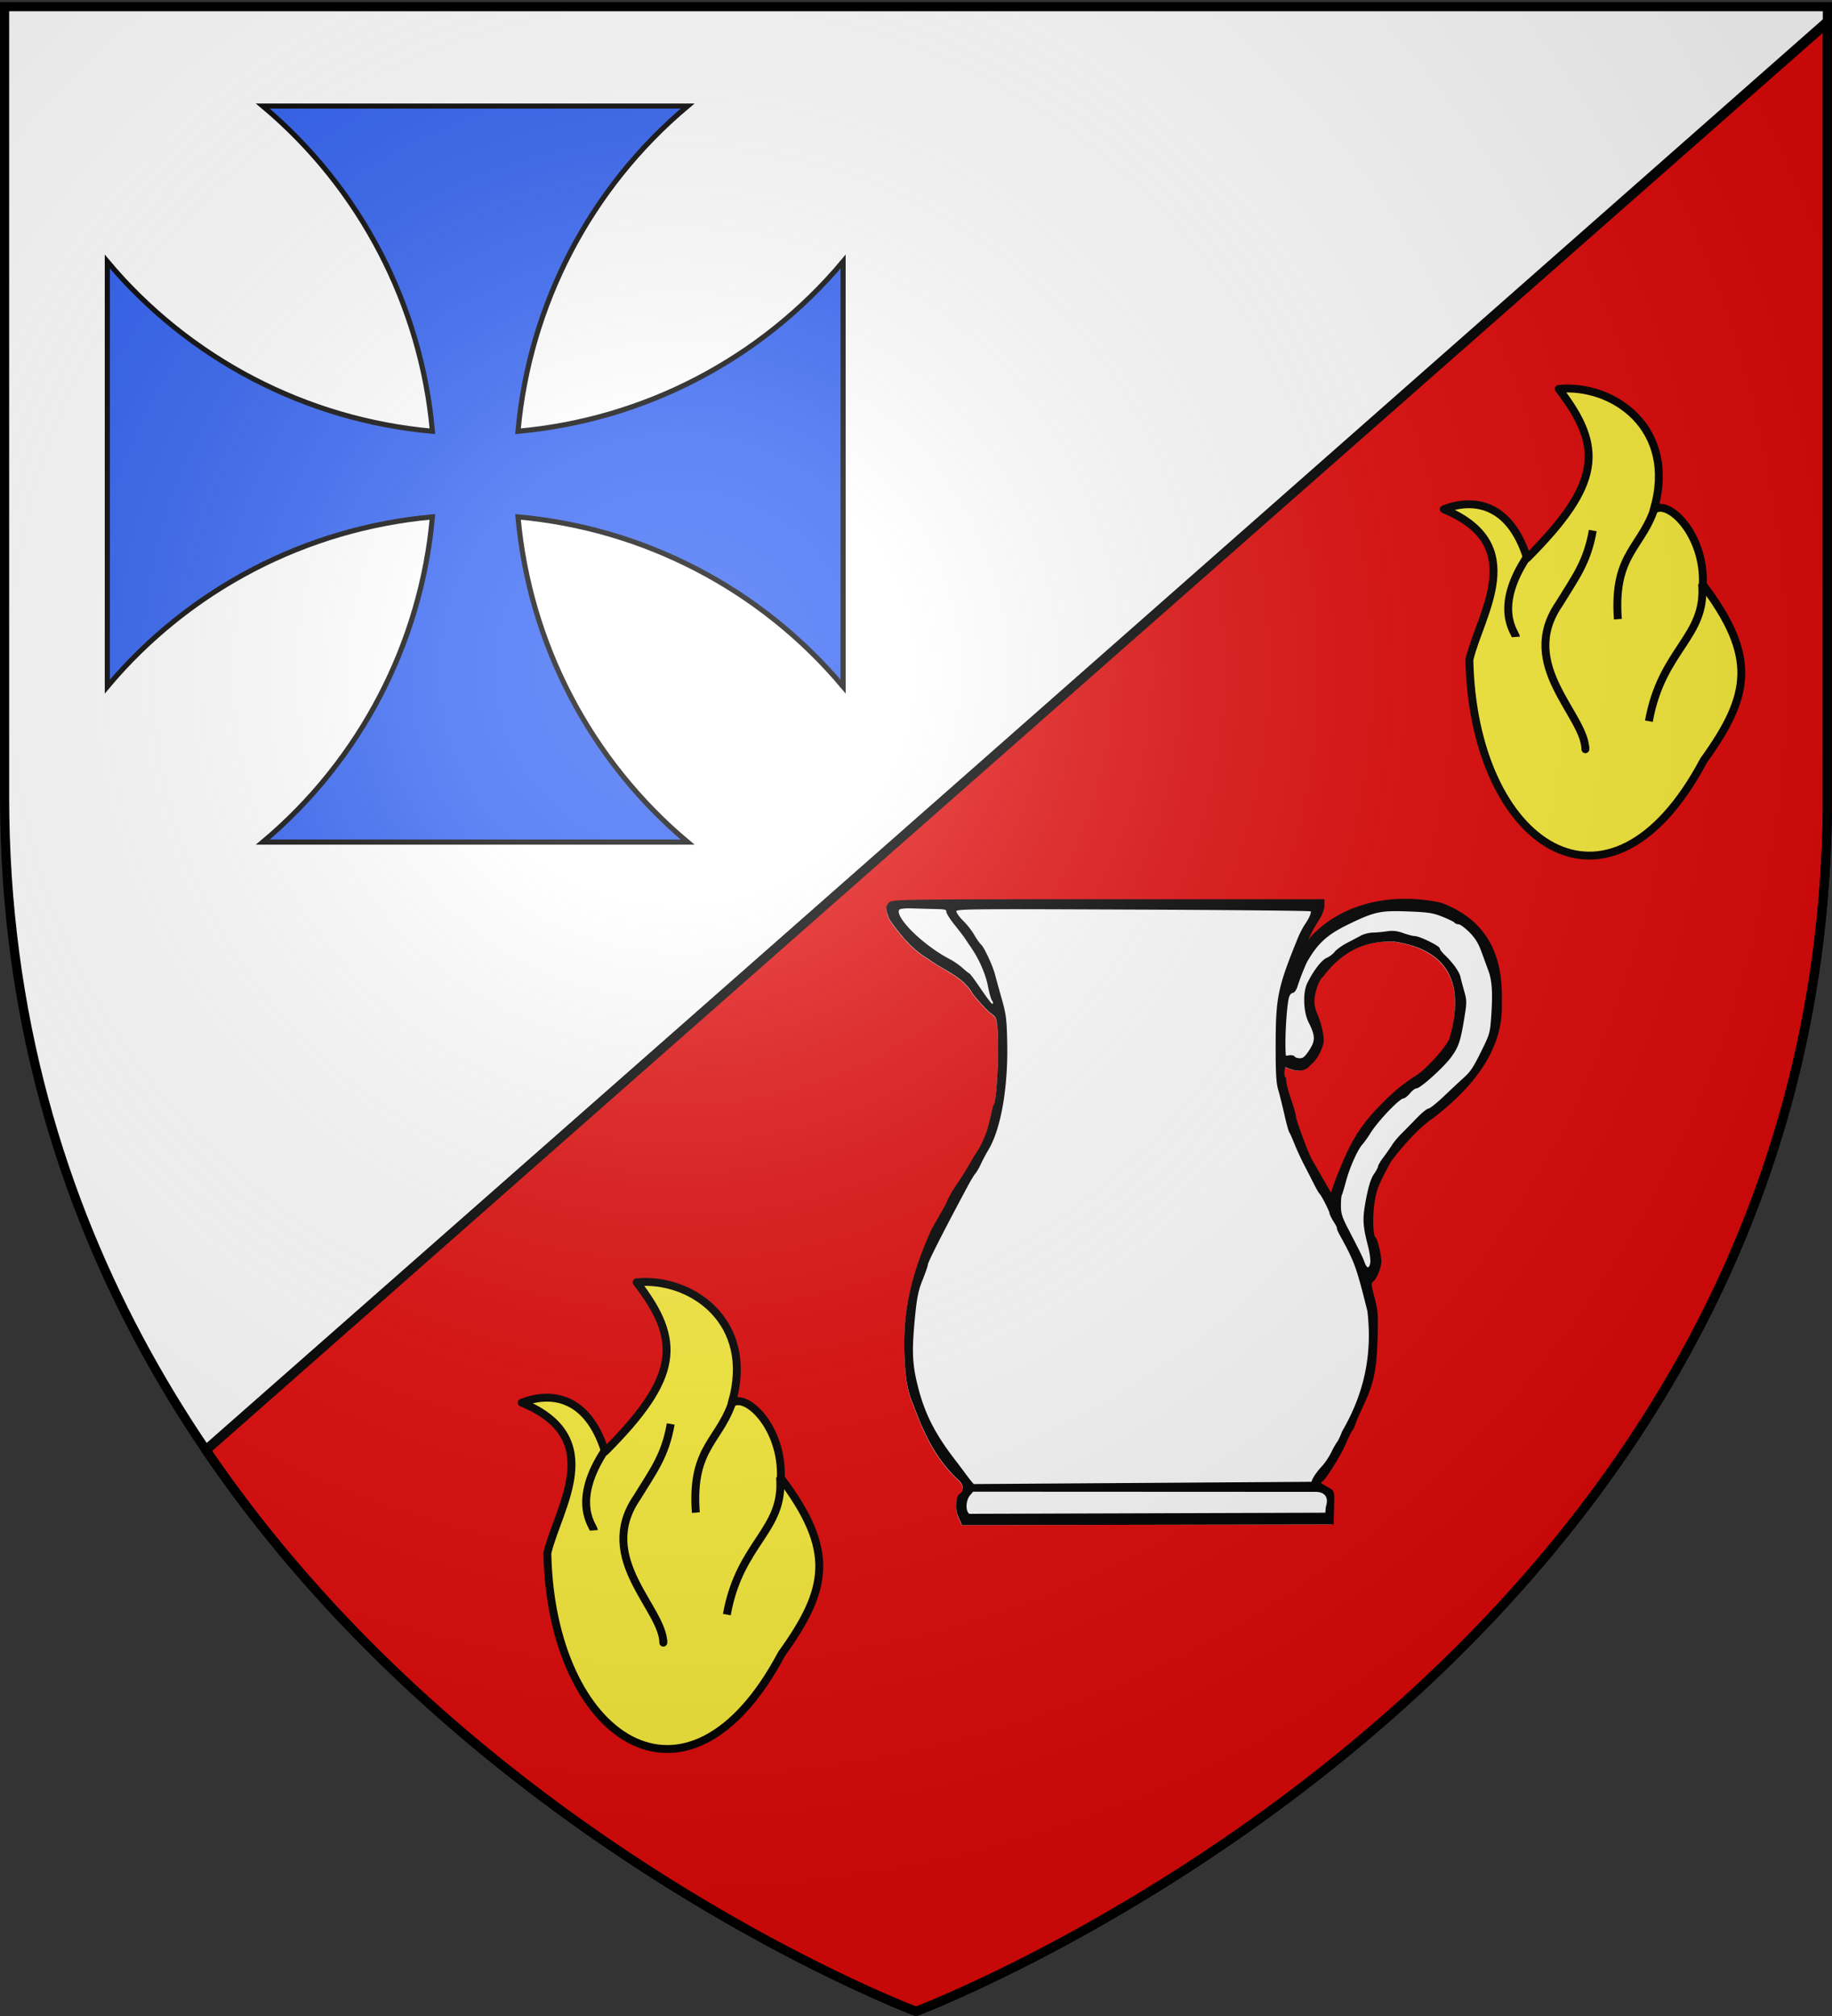
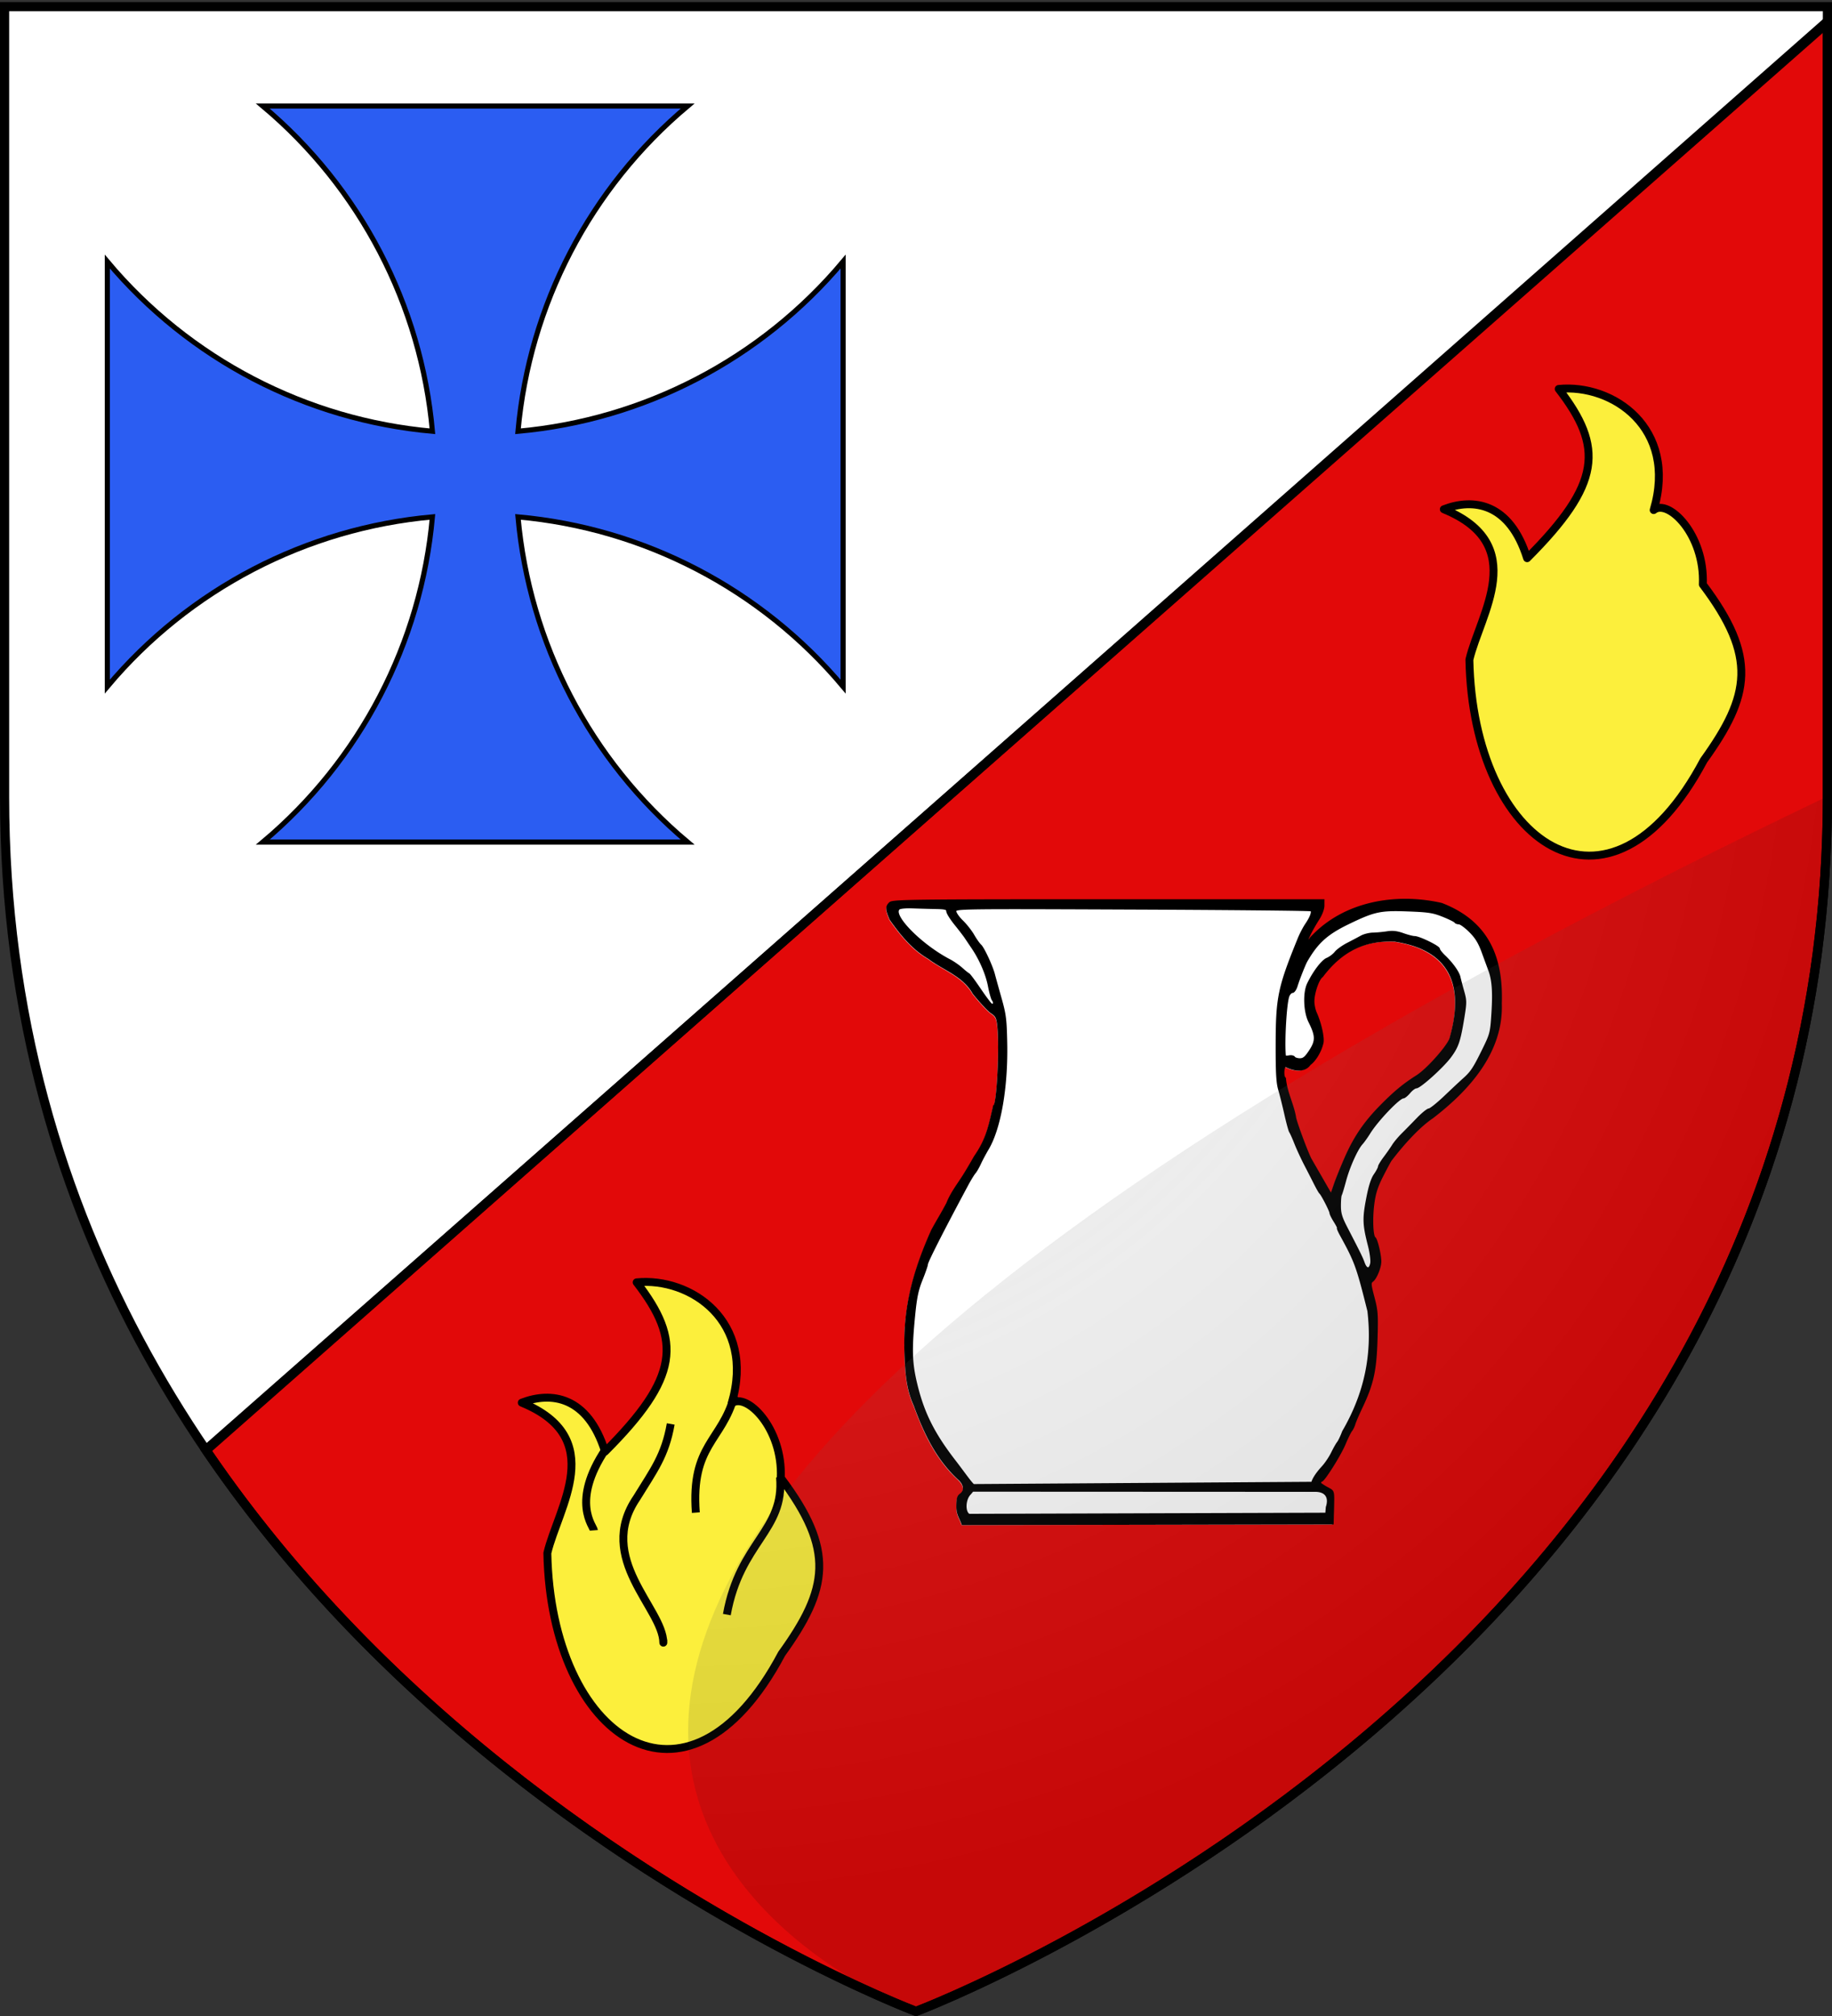
<svg xmlns="http://www.w3.org/2000/svg" xmlns:xlink="http://www.w3.org/1999/xlink" width="600" height="660" version="1.0">
  <rect width="100%" height="100%" fill="#333333" stroke="none" />
  <defs>
    <linearGradient id="b">
      <stop offset="0" style="stop-color:white;stop-opacity:.314" />
      <stop offset=".19" style="stop-color:white;stop-opacity:.251" />
      <stop offset=".6" style="stop-color:#6b6b6b;stop-opacity:.125" />
      <stop offset="1" style="stop-color:black;stop-opacity:.125" />
    </linearGradient>
    <linearGradient id="a">
      <stop offset="0" style="stop-color:#fd0000;stop-opacity:1" />
      <stop offset=".5" style="stop-color:#e77275;stop-opacity:.659" />
      <stop offset="1" style="stop-color:black;stop-opacity:.323" />
    </linearGradient>
    <radialGradient xlink:href="#b" id="c" cx="221.445" cy="226.331" r="300" fx="221.445" fy="226.331" gradientTransform="matrix(1.353 0 0 1.349 -77.629 -85.747)" gradientUnits="userSpaceOnUse" />
  </defs>
  <g style="opacity:1;display:inline">
    <path d="M300 658.5s298.5-112.32 298.5-397.772V2.176H1.5v258.552C1.5 546.18 300 658.5 300 658.5z" style="fill:#fff;fill-opacity:1;fill-rule:evenodd;stroke:none;stroke-width:1px;stroke-linecap:butt;stroke-linejoin:miter;stroke-opacity:1" />
    <path d="m598.5 7-531 467.781C155.416 604.096 300 658.5 300 658.5s147.564-55.534 235.188-187.719c.004-.007-.005-.024 0-.031 17.519-26.433 32.651-55.925 43.718-88.656.003-.01-.003-.022 0-.031a366.379 366.379 0 0 0 3.532-11c.002-.01-.003-.022 0-.032a366.5 366.5 0 0 0 4.718-16.969c.003-.01-.002-.021 0-.03a369.453 369.453 0 0 0 5.094-23.5c.002-.01-.002-.022 0-.032.365-1.991.728-3.989 1.063-6 .001-.01-.002-.021 0-.031.334-2.012.665-4.03.968-6.063.002-.01-.001-.02 0-.031.304-2.032.603-4.072.875-6.125.002-.01-.001-.021 0-.031.272-2.053.51-4.115.75-6.188V306c.24-2.073.48-4.156.688-6.25v-.031a395.474 395.474 0 0 0 1.906-39V7z" style="opacity:1;fill:#e20909;fill-opacity:1;fill-rule:evenodd;stroke:#000;stroke-width:3;stroke-linecap:butt;stroke-linejoin:miter;stroke-miterlimit:4;stroke-dasharray:none;stroke-opacity:1" />
    <path d="M599 7 67 475" style="fill:none;fill-rule:evenodd;stroke:#000;stroke-width:3;stroke-linecap:butt;stroke-linejoin:miter;stroke-miterlimit:4;stroke-dasharray:none;stroke-opacity:1" />
    <g style="stroke:#000;stroke-opacity:1">
      <g style="stroke:#000;stroke-opacity:1">
        <g style="fill:#2b5df2;fill-opacity:1;stroke:#000;stroke-opacity:1;display:inline">
          <g style="fill:#2b5df2;fill-opacity:1;stroke:#000;stroke-opacity:1">
            <path d="M159.581 45.728c75.332 63.21 122.043 153.458 130.717 250.523-97.064-8.674-187.313-55.385-250.523-130.717v327.387c63.21-75.331 153.459-122.042 250.523-130.717-8.683 97.05-55.395 187.32-130.717 250.523h327.387c-75.322-63.203-122.034-153.473-130.717-250.523 97.064 8.675 187.313 55.386 250.524 130.717V165.534c-63.212 75.332-153.46 122.043-250.524 130.717 8.675-97.064 55.386-187.313 130.717-250.523H159.581z" style="fill:#2b5df2;fill-opacity:1;stroke:#000;stroke-width:3.938;stroke-miterlimit:4;stroke-dasharray:none;stroke-opacity:1" transform="matrix(.425 0 0 .425 18.242 15.284)" />
          </g>
        </g>
        <path stroke="none" d="M318.028 536.49c0-5.133.365-6.544 2-7.722 2.84-2.046 2.489-5.782-.832-8.868-13.388-12.256-20.696-27.943-26.727-44.439-2.903-6.374-4.184-12.862-4.804-19.758-2.609-30.192 1.214-53.134 15.288-84.58 2.98-5.512 6.227-10.708 9.093-16.221 2.339-5.977 6.22-10.94 9.647-16.305 2.388-3.793 4.634-7.684 6.857-11.567 7.418-10.682 8.63-18.34 11.447-30.262 2.16 0 3.937-35.811 2.408-48.54-.512-4.254-1.108-5.369-3.831-7.153-1.774-1.163-6.639-6.36-10.812-11.547-6.002-10.726-17.57-14.106-26.72-21.016-9.55-5.544-16.523-14.178-22.875-23.12-2.615-5.962-2.673-7.83-.314-9.966 1.678-1.518 12.256-1.652 130.5-1.65l128.675.002v3.3c0 1.944-1.226 5.232-2.987 8.008-3.97 6.26-7.257 12.772-6.718 13.31.238.24 1.156-.667 2.039-2.014 19.616-21.423 50.753-26.64 78.166-20.415 26.685 10.282 36.524 30.542 35.5 59.575 1.048 29.018-19.332 51.59-41.043 68.241-6.881 4.58-16.079 14.03-24.805 25.485-.42.55-2.662 4.729-4.983 9.286-3.197 6.275-4.485 10.246-5.308 16.357-1.188 8.826-.791 19.627.76 20.687 1.153.788 3.379 10.092 3.379 14.124 0 3.533-2.708 10.112-4.789 11.634-1.43 1.045-1.361 1.991.717 9.859 2.093 7.922 2.253 10.197 1.785 25.378-.57 18.484-2.336 26.376-9.057 40.489-1.883 3.952-3.754 8.311-4.158 9.686-.404 1.375-1.279 3.175-1.944 4-.665.825-2.431 4.425-3.925 8-2.761 6.607-12.46 22-13.86 22-.423 0-.77.675-.77 1.5 8.081 5.842 8.029 1.519 7.786 13.75l-.285 10.25-110.687.206-110.686.205c-1.339-4.017-3.038-5.491-3.127-10.19zm232.241-209.222c5.38-12.114 11.355-20.828 20.998-30.624 8.081-8.21 13.685-12.838 21.544-17.794 5.852-3.692 17.587-16.705 19.797-21.954 10.369-35.45-2.635-54.225-33.235-58.804-17.09-.648-31.118 5.253-43.204 21.356-2.239 1.398-5.141 9.786-5.141 14.857 0 2.014.64 5.08 1.421 6.812 2.766 6.13 4.703 14.809 4.01 17.963-1.086 4.945-4.392 10.524-7.582 12.796-5.04 7.137-15.893.33-14.925.98-1.209 1.91-1.16 6.648.076 7.412.621 7.956 4.615 15.26 6 22.948 0 1.786 6.008 18.272 9.082 24.918l12.418 21.575 2.15-6.22c1.183-3.422 4.149-10.72 6.591-16.22z" style="fill:#fff;stroke:none" transform="matrix(.548 0 0 .548 138.93 199.714)" />
        <path d="M530.62 521.301c.727-2.535 2.842-5.71 6.347-9.536 1.766-1.928 4.254-5.64 5.53-8.25 1.276-2.611 2.868-5.422 3.539-6.247.67-.825 2.05-3.75 3.066-6.5 13.36-22.952 18.102-46.305 15.101-72-6.664-26.654-7.618-29.287-16.446-45.365-1.248-2.274-2.03-4.135-1.737-4.135.293 0-.598-1.79-1.98-3.98-1.382-2.189-2.512-4.485-2.512-5.102 0-1.21-5.087-11.092-6.134-11.918-.349-.275-1.765-2.75-3.147-5.5-1.383-2.75-4.046-7.948-5.92-11.552-1.874-3.604-4.469-9.23-5.766-12.5-1.298-3.271-2.697-6.398-3.11-6.948-.412-.55-1.708-5.275-2.88-10.5s-2.832-11.873-3.688-14.774c-1.207-4.091-1.547-10.165-1.512-27.08.058-28.132 1.284-33.986 13.271-63.386 1.063-2.608 3.028-6.354 4.366-8.326 2.776-4.09 3.985-7.302 3.086-8.2-.338-.34-48.304-.812-106.59-1.052-104.058-.427-105.976-.4-105.976 1.489 0 1.058 1.837 3.702 4.082 5.876 2.245 2.174 5.244 5.978 6.664 8.453 1.42 2.475 3.33 5.175 4.243 6 1.775 1.604 6.81 12.458 8.103 17.47.43 1.667 2.183 7.98 3.895 14.03 2.788 9.849 3.148 12.675 3.433 27 .527 26.433-3.767 51.003-11.052 63.24-1.559 2.618-3.654 6.552-4.656 8.742-1.002 2.19-2.433 4.665-3.18 5.5-.747.835-2.804 4.218-4.572 7.518-14.961 27.92-23.96 45.645-23.96 47.19 0 .692-1.409 4.757-3.13 9.034-2.486 6.178-3.405 10.551-4.467 21.276-2.089 21.072-1.814 28.78 1.5 42.142 4.155 16.752 10.303 28.895 22.808 45.045 4.856 6.27 8.972 12.29 11.044 14.197l202.337-1.35zm1.216 5.004-204.03-.098-1.418 1.696c-3.42 3.277-3.643 10.968-.71 12.538l213.35-.673.314-3.82c1.893-5.636-.212-9.898-7.506-9.643zm-213.308 9.684c0-5.132.365-6.543 2-7.72 2.84-2.047 2.489-5.783-.832-8.869-13.388-12.256-20.696-27.943-26.727-44.439-2.903-6.374-4.184-12.862-4.804-19.758-2.609-30.192 1.214-53.134 15.288-84.58 2.98-5.512 6.227-10.708 9.093-16.221 2.339-5.977 6.22-10.94 9.647-16.305 2.388-3.793 4.634-7.684 6.857-11.567 7.418-10.682 8.63-18.34 11.447-30.262 2.16 0 3.937-35.811 2.408-48.54-.512-4.254-1.108-5.369-3.831-7.153-1.774-1.163-6.639-6.36-10.812-11.547-6.002-10.726-17.57-14.106-26.72-21.016-9.55-5.544-16.523-14.178-22.875-23.12-2.615-5.962-2.673-7.83-.314-9.966 1.678-1.518 12.256-1.652 130.5-1.65l128.675.002v3.3c0 1.944-1.226 5.232-2.987 8.008-3.97 6.26-7.257 12.772-6.718 13.31.238.24 1.156-.667 2.039-2.014 19.616-21.423 50.753-26.64 78.166-20.415 26.685 10.282 36.524 30.542 35.5 59.575 1.048 29.018-19.332 51.59-41.043 68.241-6.881 4.58-16.079 14.03-24.805 25.485-.42.55-2.662 4.729-4.983 9.286-3.197 6.275-4.485 10.246-5.308 16.357-1.188 8.826-.791 19.627.76 20.687 1.153.788 3.379 10.092 3.379 14.124 0 3.533-2.708 10.112-4.789 11.634-1.43 1.045-1.361 1.991.717 9.859 2.093 7.922 2.253 10.197 1.785 25.378-.57 18.484-2.336 26.376-9.057 40.489-1.883 3.952-3.754 8.311-4.158 9.686-.404 1.375-1.279 3.175-1.944 4-.665.825-2.431 4.425-3.925 8-2.761 6.607-12.46 22-13.86 22-.423 0-.77.675-.77 1.5 8.081 5.842 8.029 1.519 7.786 13.75l-.285 10.25-110.687.206-110.686.205c-1.339-4.017-3.038-5.491-3.127-10.19zM565.87 390.303c.332-1.659-.262-6.306-1.348-10.552-3.214-12.567-3.353-16.07-1.106-27.902 1.44-7.579 2.845-12.032 4.592-14.554 1.385-1.999 2.519-4.138 2.519-4.754 0-.616 1.467-3.066 3.26-5.446 1.792-2.38 4.098-5.677 5.122-7.327 1.025-1.65 3.495-4.616 5.49-6.59 1.995-1.975 6.08-6.138 9.08-9.25 2.997-3.113 6.147-5.67 7-5.684.85-.014 5.196-3.501 9.654-7.75 4.459-4.25 9.409-8.877 11-10.285 4.594-4.063 6.187-6.45 11.455-17.163 4.833-9.83 4.971-10.363 5.725-22.136.814-12.708.303-19.854-1.832-25.642-.71-1.925-2.524-6.862-4.03-10.971-2.069-5.643-3.915-8.64-7.547-12.25-2.644-2.628-5.584-4.779-6.533-4.779-.95 0-1.974-.4-2.276-.89-.303-.49-3.58-2.103-7.284-3.585-5.843-2.34-8.598-2.766-20.853-3.226-16.584-.624-20.124.142-35.787 7.739-12.664 6.141-18.379 11.299-24.781 22.362-1.137 1.965-4.718 11.003-5.883 14.85-.63 2.083-1.779 3.75-2.583 3.75-.796 0-1.857 1.078-2.358 2.396-1.607 4.228-2.929 26.748-2.096 35.716.031.336 1.129.406 2.44.155 1.31-.25 2.687.037 3.059.64.371.6 1.894 1.093 3.383 1.093 2.151 0 3.39-1.044 6.036-5.085 3.826-5.844 3.748-8.863-.445-17.247-3.002-6.003-3.38-17.38-.758-22.764 3.524-7.234 8.474-13.716 11.399-14.927 1.656-.686 3.894-2.37 4.974-3.743 1.08-1.373 4.327-3.713 7.216-5.2 2.889-1.488 6.603-3.45 8.253-4.363 1.65-.912 4.8-1.694 7-1.739 2.2-.044 6.025-.399 8.5-.789 3.259-.513 5.875-.217 9.486 1.074 2.742.981 5.848 1.783 6.903 1.783 2.757 0 14.61 5.785 14.61 7.131 0 .623 1.476 2.536 3.28 4.251 4.568 4.345 8.365 9.66 9.013 12.618.301 1.375 1.31 5.2 2.241 8.5 1.581 5.601 1.585 6.666.056 16-2.266 13.829-3.417 17.214-7.896 23.223-4.513 6.056-18.095 18.277-20.312 18.277-.83 0-2.646 1.35-4.035 3-1.388 1.65-3.047 3-3.685 3-2.525.002-15.545 13.632-20.223 21.172-1.477 2.38-3.526 5.253-4.553 6.384-2.976 3.274-7.706 13.813-9.938 22.14-1.13 4.218-2.288 8.046-2.573 8.507-.284.46-.517 3.347-.517 6.413 0 4.543.734 6.994 3.964 13.23 7.809 15.077 9.095 17.699 10.25 20.904 1.462 4.056 3.49 4.192 4.272.285zm-15.102-63.535c5.38-12.114 11.355-20.828 20.998-30.624 8.081-8.21 13.685-12.838 21.544-17.794 5.852-3.692 17.587-16.705 19.797-21.954 10.369-35.45-2.635-54.225-33.235-58.804-17.09-.648-31.118 5.253-43.204 21.356-2.239 1.398-5.141 9.786-5.141 14.857 0 2.014.64 5.08 1.421 6.812 2.766 6.13 4.703 14.809 4.01 17.963-1.086 4.945-4.392 10.524-7.582 12.796-5.04 7.137-15.893.33-14.925.98-1.209 1.91-1.16 6.648.076 7.412.621 7.956 4.615 15.26 6 22.948 0 1.786 6.008 18.272 9.082 24.918l12.418 21.575 2.15-6.22c1.183-3.422 4.149-10.72 6.591-16.22zm-211.016-93.783c-.53-.67-1.566-4.367-2.302-8.217-1.377-7.214-5.162-15.998-9.907-23-1.491-2.2-3.342-4.95-4.114-6.113-.771-1.162-3.54-4.762-6.152-8-2.612-3.238-4.75-6.674-4.75-7.637 0-1.492-1.068-1.771-7.25-1.896a977.788 977.788 0 0 1-13.75-.39c-3.575-.133-7.03.186-7.677.709-4.646 3.754 13.058 21.739 30.177 30.656 2.2 1.146 5.491 3.425 7.315 5.065 1.823 1.64 3.679 3.123 4.124 3.295.445.171 3.4 4.136 6.565 8.811 3.166 4.675 6.26 8.823 6.876 9.218 1.46.936 2.09-.93.845-2.501z" style="fill:#000" transform="matrix(.548 0 0 .548 138.93 199.714)" />
        <g style="fill:#fcef3c">
          <g style="opacity:1;fill:#fcef3c;display:inline">
            <g style="fill:#fcef3c;fill-opacity:1">
              <path d="M253.367 526.65c4.08-17.338 23.095-43.674-9.716-57.126 11.11-4.299 25.028-2.564 31.65 18.583 28.21-28.222 29.188-42.049 12-64.286 20.46-2.016 45.305 14.782 36.084 46.008 5.45-4.504 19.5 9.298 18.678 28.266 20.73 27.506 18.108 42.104.33 66.803-36.002 67.784-87.663 31.854-89.026-38.248z" style="fill:#fcef3c;fill-opacity:1;fill-rule:evenodd;stroke:#000;stroke-width:3;stroke-linecap:butt;stroke-linejoin:round;stroke-miterlimit:4;stroke-dasharray:none;stroke-opacity:1" transform="matrix(.862 0 0 .862 -39.14 54.478)" />
              <path d="M275.547 487.152c-13.422 20.04-4.6 29.392-4.49 30.865M300.24 477.611c-2.116 12.015-6.414 17.504-12.908 28.06-15.713 23.053 9.969 42.01 10.102 54.997v-1.122M309.78 511.283c-1.9-25.764 9.914-27.12 14.591-44.334M341.768 497.814c1.786 20.36-15.24 24.58-20.203 52.192" style="fill:#fcef3c;fill-opacity:1;fill-rule:evenodd;stroke:#000;stroke-width:3;stroke-linecap:butt;stroke-linejoin:round;stroke-miterlimit:4;stroke-dasharray:none;stroke-opacity:1" transform="matrix(.862 0 0 .862 -39.14 54.478)" />
            </g>
          </g>
        </g>
        <g style="opacity:1;fill:#fcef3c;stroke:#000;stroke-opacity:1;display:inline">
          <g style="opacity:1;fill:#fcef3c;display:inline">
            <g style="fill:#fcef3c;fill-opacity:1">
              <path d="M253.367 526.65c4.08-17.338 23.095-43.674-9.716-57.126 11.11-4.299 25.028-2.564 31.65 18.583 28.21-28.222 29.188-42.049 12-64.286 20.46-2.016 45.305 14.782 36.084 46.008 5.45-4.504 19.5 9.298 18.678 28.266 20.73 27.506 18.108 42.104.33 66.803-36.002 67.784-87.663 31.854-89.026-38.248z" style="fill:#fcef3c;fill-opacity:1;fill-rule:evenodd;stroke:#000;stroke-width:3;stroke-linecap:butt;stroke-linejoin:round;stroke-miterlimit:4;stroke-dasharray:none;stroke-opacity:1" transform="matrix(.862 0 0 .862 262.84 -238.006)" />
-               <path d="M275.547 487.152c-13.422 20.04-4.6 29.392-4.49 30.865M300.24 477.611c-2.116 12.015-6.414 17.504-12.908 28.06-15.713 23.053 9.969 42.01 10.102 54.997v-1.122M309.78 511.283c-1.9-25.764 9.914-27.12 14.591-44.334M341.768 497.814c1.786 20.36-15.24 24.58-20.203 52.192" style="fill:#fcef3c;fill-opacity:1;fill-rule:evenodd;stroke:#000;stroke-width:3;stroke-linecap:butt;stroke-linejoin:round;stroke-miterlimit:4;stroke-dasharray:none;stroke-opacity:1" transform="matrix(.862 0 0 .862 262.84 -238.006)" />
            </g>
          </g>
        </g>
      </g>
    </g>
  </g>
  <g style="display:inline">
-     <path d="M300 658.5s298.5-112.32 298.5-397.772V2.176H1.5v258.552C1.5 546.18 300 658.5 300 658.5z" style="opacity:1;fill:url(#c);fill-opacity:1;fill-rule:evenodd;stroke:none;stroke-width:1px;stroke-linecap:butt;stroke-linejoin:miter;stroke-opacity:1" />
+     <path d="M300 658.5s298.5-112.32 298.5-397.772V2.176v258.552C1.5 546.18 300 658.5 300 658.5z" style="opacity:1;fill:url(#c);fill-opacity:1;fill-rule:evenodd;stroke:none;stroke-width:1px;stroke-linecap:butt;stroke-linejoin:miter;stroke-opacity:1" />
  </g>
  <path d="M300 658.5S1.5 546.18 1.5 260.728V2.176h597v258.552C598.5 546.18 300 658.5 300 658.5z" style="opacity:1;fill:none;fill-opacity:1;fill-rule:evenodd;stroke:#000;stroke-width:3;stroke-linecap:butt;stroke-linejoin:miter;stroke-miterlimit:4;stroke-dasharray:none;stroke-opacity:1" />
</svg>